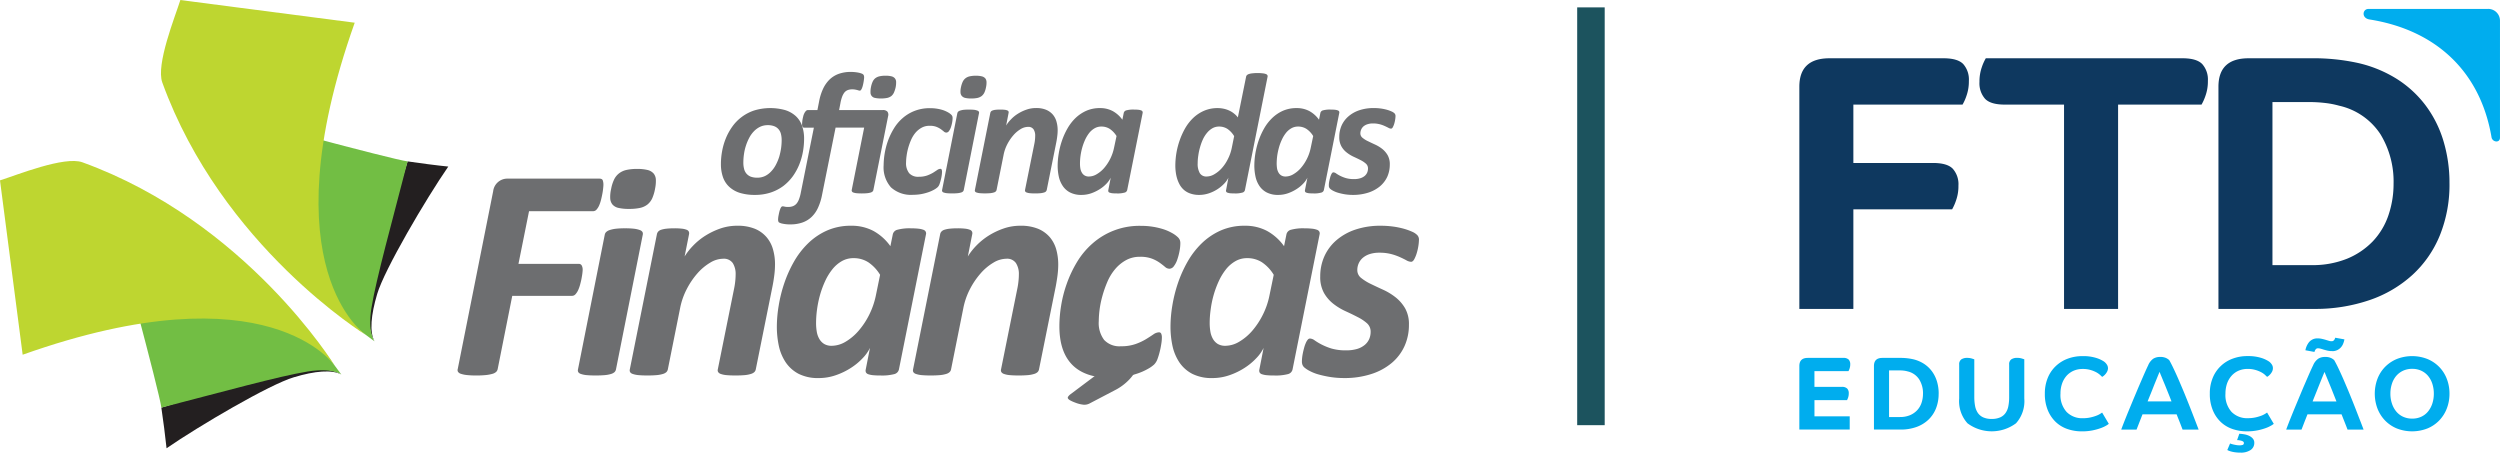
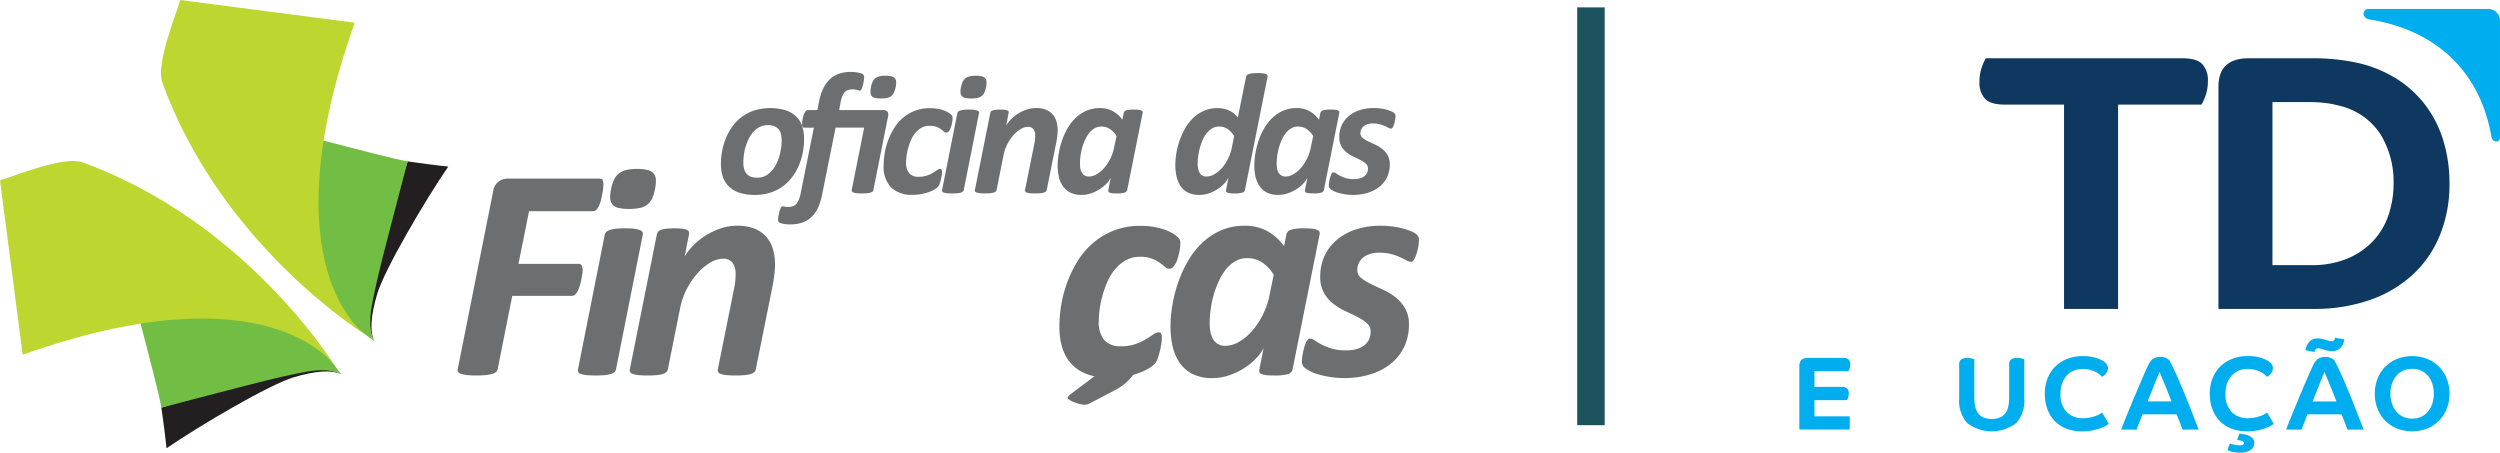
<svg xmlns="http://www.w3.org/2000/svg" xmlns:xlink="http://www.w3.org/1999/xlink" width="498" height="90.163" viewBox="0 0 498 90.163">
  <defs>
    <linearGradient id="a" x1="-28.473" y1="7.118" x2="-31.594" y2="7.123" gradientUnits="objectBoundingBox">
      <stop offset="0" stop-color="#231f20" />
      <stop offset="0.057" stop-color="#231f20" stop-opacity="0.859" />
      <stop offset="0.307" stop-color="#231f20" stop-opacity="0.376" />
      <stop offset="0.582" stop-color="#231f20" stop-opacity="0.09" />
      <stop offset="0.924" stop-color="#231f20" stop-opacity="0" />
    </linearGradient>
    <linearGradient id="b" x1="-9.563" y1="4.33" x2="-7.18" y2="4.33" gradientUnits="objectBoundingBox">
      <stop offset="0" stop-color="#231f20" />
      <stop offset="0.062" stop-color="#231f20" stop-opacity="0.859" />
      <stop offset="0.333" stop-color="#231f20" stop-opacity="0.376" />
      <stop offset="0.63" stop-color="#231f20" stop-opacity="0.09" />
      <stop offset="1" stop-color="#231f20" stop-opacity="0" />
    </linearGradient>
    <linearGradient id="c" x1="-5.403" y1="11.513" x2="-6.78" y2="11.523" xlink:href="#a" />
    <linearGradient id="d" x1="-6.046" y1="7.769" x2="-5.165" y2="7.769" xlink:href="#b" />
  </defs>
  <g transform="translate(-1345 -928.576)">
    <path d="M1465.2,965.425c0,.122-.019.338-.05.649s-.078.661-.149,1.042-.157.786-.257,1.192a7.7,7.7,0,0,1-.373,1.147,3.292,3.292,0,0,1-.532.862.906.906,0,0,1-.694.329h-12.76l-2.108,10.495h12a.631.631,0,0,1,.608.331,1.808,1.808,0,0,1,.182.874c0,.14-.023.369-.058.682s-.1.657-.166,1.027-.166.764-.273,1.176a7.907,7.907,0,0,1-.39,1.118,3.314,3.314,0,0,1-.533.83.914.914,0,0,1-.691.33h-11.914l-2.9,14.565a1.071,1.071,0,0,1-.3.575,1.761,1.761,0,0,1-.737.392,7.607,7.607,0,0,1-1.285.242,17.584,17.584,0,0,1-1.926.089,16.761,16.761,0,0,1-1.919-.089,5.537,5.537,0,0,1-1.158-.242,1.062,1.062,0,0,1-.576-.392.7.7,0,0,1-.057-.575l7.055-35.407a2.839,2.839,0,0,1,2.9-2.508h18.275c.342,0,.563.115.652.333A2.636,2.636,0,0,1,1465.2,965.425Z" fill="#6d6e70" />
    <path d="M1467.7,1002.171a1.048,1.048,0,0,1-.283.526,1.763,1.763,0,0,1-.694.371,6.062,6.062,0,0,1-1.224.231c-.5.043-1.12.073-1.84.073-.744,0-1.352-.03-1.825-.073a4.718,4.718,0,0,1-1.113-.231.959.959,0,0,1-.533-.371.769.769,0,0,1-.057-.526l5.339-26.85a1,1,0,0,1,.283-.526,1.842,1.842,0,0,1,.694-.392,6.384,6.384,0,0,1,1.206-.26,15.847,15.847,0,0,1,1.854-.089,15.127,15.127,0,0,1,1.83.089,4.941,4.941,0,0,1,1.114.26.992.992,0,0,1,.531.392.806.806,0,0,1,.059.526Zm7.782-35.959a8.334,8.334,0,0,1-.568,1.889,3.444,3.444,0,0,1-.964,1.232,3.675,3.675,0,0,1-1.482.664,10.088,10.088,0,0,1-2.173.194,8.9,8.9,0,0,1-2.066-.194,2.237,2.237,0,0,1-1.208-.664,2.1,2.1,0,0,1-.465-1.232,6.86,6.86,0,0,1,.182-1.889,7.405,7.405,0,0,1,.574-1.839,3.437,3.437,0,0,1,.966-1.236,3.735,3.735,0,0,1,1.477-.7,9.569,9.569,0,0,1,2.172-.21,8.46,8.46,0,0,1,2.064.21,2.326,2.326,0,0,1,1.208.7,2.067,2.067,0,0,1,.449,1.236A7.382,7.382,0,0,1,1475.479,966.212Z" fill="#6d6e70" />
    <path d="M1499.382,981.266a16.814,16.814,0,0,1-.14,2.109c-.087.7-.2,1.429-.348,2.175l-3.347,16.621a1.041,1.041,0,0,1-.283.526,1.744,1.744,0,0,1-.7.371,5.858,5.858,0,0,1-1.2.231c-.49.043-1.109.073-1.852.073s-1.352-.03-1.825-.073a4.459,4.459,0,0,1-1.1-.231.973.973,0,0,1-.525-.371.7.7,0,0,1-.078-.526l3.256-16.141c.1-.48.175-.973.226-1.481a13.2,13.2,0,0,0,.074-1.325,4.059,4.059,0,0,0-.568-2.237,2.156,2.156,0,0,0-1.936-.87,5.088,5.088,0,0,0-2.577.786,10.568,10.568,0,0,0-2.533,2.125,15.383,15.383,0,0,0-2.126,3.138,13.869,13.869,0,0,0-1.325,3.813l-2.445,12.192a1.077,1.077,0,0,1-.286.526,1.749,1.749,0,0,1-.691.371,6.139,6.139,0,0,1-1.227.231c-.5.043-1.118.073-1.842.073-.745,0-1.35-.03-1.821-.073a4.662,4.662,0,0,1-1.114-.231.932.932,0,0,1-.531-.371.764.764,0,0,1-.061-.526l5.4-26.939a1.157,1.157,0,0,1,.257-.525,1.367,1.367,0,0,1,.6-.365,5.32,5.32,0,0,1,1.054-.213,14.634,14.634,0,0,1,1.561-.075,13.122,13.122,0,0,1,1.519.075,3.654,3.654,0,0,1,.918.213.767.767,0,0,1,.442.365.869.869,0,0,1,.049.525l-.883,4.433a12.584,12.584,0,0,1,1.7-2.159,12.905,12.905,0,0,1,2.424-1.975,14.647,14.647,0,0,1,2.984-1.432,10.163,10.163,0,0,1,3.365-.555,9.026,9.026,0,0,1,3.548.614,6.164,6.164,0,0,1,2.317,1.678,6.412,6.412,0,0,1,1.28,2.458A10.715,10.715,0,0,1,1499.382,981.266Z" fill="#6d6e70" />
-     <path d="M1524.059,1002.2a1.249,1.249,0,0,1-.949.907,9.6,9.6,0,0,1-2.669.267,14.843,14.843,0,0,1-1.529-.058,4.194,4.194,0,0,1-.947-.194.816.816,0,0,1-.469-.365.894.894,0,0,1-.046-.557l.848-4.317a8.111,8.111,0,0,1-1.453,2.04,12.214,12.214,0,0,1-2.351,1.943,13.79,13.79,0,0,1-3,1.45,10.3,10.3,0,0,1-3.393.57,8.528,8.528,0,0,1-4.014-.843,7.041,7.041,0,0,1-2.564-2.276,9.523,9.523,0,0,1-1.374-3.27,18.241,18.241,0,0,1-.4-3.863,25.682,25.682,0,0,1,.364-4.151,27.622,27.622,0,0,1,1.112-4.477,24.691,24.691,0,0,1,1.93-4.3,16.421,16.421,0,0,1,2.825-3.664,12.874,12.874,0,0,1,3.771-2.548,11.649,11.649,0,0,1,4.806-.949,9.211,9.211,0,0,1,4.435,1.038,10.145,10.145,0,0,1,3.374,3.032l.485-2.382a1.226,1.226,0,0,1,.948-.9,9.238,9.238,0,0,1,2.673-.275,13.308,13.308,0,0,1,1.508.075,4.064,4.064,0,0,1,.951.213.791.791,0,0,1,.46.365.725.725,0,0,1,.068.525Zm-3.743-18.882a8.063,8.063,0,0,0-2.338-2.49,5.373,5.373,0,0,0-2.968-.829,4.622,4.622,0,0,0-2.327.6,6.614,6.614,0,0,0-1.869,1.613,11.324,11.324,0,0,0-1.435,2.335,18.779,18.779,0,0,0-1.023,2.762,21.225,21.225,0,0,0-.6,2.9,20.772,20.772,0,0,0-.195,2.7,10.414,10.414,0,0,0,.136,1.716,4.189,4.189,0,0,0,.5,1.444,2.828,2.828,0,0,0,.967,1.017,2.858,2.858,0,0,0,1.538.371,5.458,5.458,0,0,0,2.719-.795,10.5,10.5,0,0,0,2.586-2.169,15.242,15.242,0,0,0,2.133-3.205,15.638,15.638,0,0,0,1.343-3.906Z" fill="#6d6e70" />
-     <path d="M1555.8,981.266a17.017,17.017,0,0,1-.136,2.109c-.088.7-.208,1.429-.343,2.175l-3.354,16.621a1.032,1.032,0,0,1-.283.526,1.746,1.746,0,0,1-.693.371,6.008,6.008,0,0,1-1.207.231c-.492.043-1.112.073-1.851.073s-1.356-.03-1.83-.073a4.59,4.59,0,0,1-1.1-.231,1,1,0,0,1-.529-.371.713.713,0,0,1-.07-.526l3.256-16.141a14.2,14.2,0,0,0,.224-1.481,12.369,12.369,0,0,0,.076-1.325,4.01,4.01,0,0,0-.579-2.237,2.131,2.131,0,0,0-1.926-.87,5.111,5.111,0,0,0-2.579.786,10.48,10.48,0,0,0-2.53,2.125,15.522,15.522,0,0,0-2.131,3.138,14.071,14.071,0,0,0-1.324,3.813l-2.443,12.192a1.017,1.017,0,0,1-.287.526,1.69,1.69,0,0,1-.692.371,6.151,6.151,0,0,1-1.222.231c-.5.043-1.12.073-1.839.073-.745,0-1.352-.03-1.825-.073a4.824,4.824,0,0,1-1.12-.231.962.962,0,0,1-.526-.371.788.788,0,0,1-.058-.526l5.4-26.939a1.053,1.053,0,0,1,.255-.525,1.346,1.346,0,0,1,.6-.365,5.159,5.159,0,0,1,1.053-.213,14.715,14.715,0,0,1,1.559-.075,13.049,13.049,0,0,1,1.521.075,3.674,3.674,0,0,1,.919.213.77.77,0,0,1,.439.365.814.814,0,0,1,.045.525l-.876,4.433a12.415,12.415,0,0,1,1.688-2.159,13.4,13.4,0,0,1,2.428-1.975,14.415,14.415,0,0,1,2.992-1.432,10.069,10.069,0,0,1,3.354-.555,9.005,9.005,0,0,1,3.55.614,6.238,6.238,0,0,1,2.326,1.678,6.5,6.5,0,0,1,1.279,2.458A11.144,11.144,0,0,1,1555.8,981.266Z" fill="#6d6e70" />
    <path d="M1580.124,977.041a8.3,8.3,0,0,1-.166,1.57,11.751,11.751,0,0,1-.437,1.658,4.494,4.494,0,0,1-.675,1.311,1.132,1.132,0,0,1-.895.528,1.332,1.332,0,0,1-.868-.359c-.285-.246-.63-.514-1.045-.818a7.113,7.113,0,0,0-1.554-.826,6.466,6.466,0,0,0-2.412-.377,5.637,5.637,0,0,0-2.806.693,7.676,7.676,0,0,0-2.155,1.793,10.058,10.058,0,0,0-1.523,2.5,22.133,22.133,0,0,0-.994,2.836,19.076,19.076,0,0,0-.561,2.747,19.509,19.509,0,0,0-.16,2.273,5.592,5.592,0,0,0,1.065,3.712,4.176,4.176,0,0,0,3.362,1.267,8.415,8.415,0,0,0,2.894-.44,11.069,11.069,0,0,0,2.068-.959c.582-.356,1.067-.672,1.482-.955a2.059,2.059,0,0,1,1.132-.421.462.462,0,0,1,.438.273,1.875,1.875,0,0,1,.133.779,8.347,8.347,0,0,1-.122,1.283,15.577,15.577,0,0,1-.316,1.552,13.012,13.012,0,0,1-.449,1.468,2.977,2.977,0,0,1-.668,1.069,6.458,6.458,0,0,1-1.281.887,11.566,11.566,0,0,1-2.019.892,17.494,17.494,0,0,1-2.494.636,15.767,15.767,0,0,1-2.787.238q-5.147,0-7.72-2.606t-2.561-7.708a25.977,25.977,0,0,1,.341-4.04,24.6,24.6,0,0,1,1.135-4.421,23.578,23.578,0,0,1,2.033-4.3,15.575,15.575,0,0,1,3.067-3.679,14.1,14.1,0,0,1,9.681-3.531,14.585,14.585,0,0,1,4.464.675,9.315,9.315,0,0,1,1.7.744,5.363,5.363,0,0,1,1.095.772,1.744,1.744,0,0,1,.468.615A1.819,1.819,0,0,1,1580.124,977.041Z" fill="#6d6e70" />
    <path d="M1602.469,1002.2a1.238,1.238,0,0,1-.946.907,9.609,9.609,0,0,1-2.678.267,14.62,14.62,0,0,1-1.515-.058,4.326,4.326,0,0,1-.954-.194.8.8,0,0,1-.468-.365.9.9,0,0,1-.047-.557l.848-4.317a8,8,0,0,1-1.452,2.04,12.29,12.29,0,0,1-2.349,1.943,13.816,13.816,0,0,1-3,1.45,10.3,10.3,0,0,1-3.392.57,8.545,8.545,0,0,1-4.016-.843,7.013,7.013,0,0,1-2.563-2.276,9.6,9.6,0,0,1-1.374-3.27,18.242,18.242,0,0,1-.4-3.863,25.978,25.978,0,0,1,.359-4.151,28.258,28.258,0,0,1,1.112-4.477,24.764,24.764,0,0,1,1.93-4.3,16.417,16.417,0,0,1,2.823-3.664,12.93,12.93,0,0,1,3.774-2.548,11.666,11.666,0,0,1,4.806-.949,9.2,9.2,0,0,1,4.434,1.038,10.171,10.171,0,0,1,3.383,3.032l.48-2.382a1.223,1.223,0,0,1,.944-.9,9.229,9.229,0,0,1,2.672-.275,13.106,13.106,0,0,1,1.509.075,4.108,4.108,0,0,1,.954.213.856.856,0,0,1,.466.365.785.785,0,0,1,.061.525Zm-3.743-18.882a7.9,7.9,0,0,0-2.337-2.49,5.343,5.343,0,0,0-2.966-.829,4.607,4.607,0,0,0-2.325.6,6.608,6.608,0,0,0-1.875,1.613,11.571,11.571,0,0,0-1.426,2.335,18.673,18.673,0,0,0-1.028,2.762,19.91,19.91,0,0,0-.6,2.9,19.521,19.521,0,0,0-.2,2.7,10.753,10.753,0,0,0,.138,1.716,4.406,4.406,0,0,0,.5,1.444,2.822,2.822,0,0,0,.965,1.017,2.878,2.878,0,0,0,1.546.371,5.451,5.451,0,0,0,2.708-.795,10.505,10.505,0,0,0,2.6-2.169,15.569,15.569,0,0,0,2.124-3.205,15.2,15.2,0,0,0,1.337-3.906Z" fill="#6d6e70" />
    <path d="M1627.65,976.439a8.533,8.533,0,0,1-.1,1.067,9.851,9.851,0,0,1-.319,1.433,6.459,6.459,0,0,1-.5,1.253c-.189.356-.409.535-.645.535a2.1,2.1,0,0,1-.924-.291c-.355-.194-.778-.408-1.281-.633a11.369,11.369,0,0,0-1.763-.62,9.235,9.235,0,0,0-2.369-.269,6.111,6.111,0,0,0-1.887.269,4.01,4.01,0,0,0-1.374.74,3.146,3.146,0,0,0-.829,1.1,3.293,3.293,0,0,0-.284,1.356,1.963,1.963,0,0,0,.769,1.57,9.77,9.77,0,0,0,1.919,1.189c.762.371,1.587.76,2.47,1.16a12.057,12.057,0,0,1,2.475,1.51,7.794,7.794,0,0,1,1.9,2.2,6.407,6.407,0,0,1,.752,3.257,10.188,10.188,0,0,1-.874,4.243,9.517,9.517,0,0,1-2.547,3.363,12.034,12.034,0,0,1-4.076,2.212,17.047,17.047,0,0,1-5.41.8,17.7,17.7,0,0,1-2.758-.206,21.7,21.7,0,0,1-2.357-.513,8.942,8.942,0,0,1-1.764-.7,5.551,5.551,0,0,1-1.082-.718,1.464,1.464,0,0,1-.349-.518,1.848,1.848,0,0,1-.1-.689,6.675,6.675,0,0,1,.042-.694c.027-.285.081-.6.147-.939s.155-.679.246-1.025a6.235,6.235,0,0,1,.319-.932,2.542,2.542,0,0,1,.388-.678.6.6,0,0,1,.457-.261,1.679,1.679,0,0,1,.934.366,12.093,12.093,0,0,0,1.327.8,12.257,12.257,0,0,0,2,.818,10.138,10.138,0,0,0,2.974.372,7.517,7.517,0,0,0,2.161-.283,4.3,4.3,0,0,0,1.521-.8,3.21,3.21,0,0,0,.888-1.179,3.576,3.576,0,0,0,.284-1.419,2.211,2.211,0,0,0-.734-1.718,8.526,8.526,0,0,0-1.86-1.234c-.737-.384-1.549-.779-2.425-1.176a12.046,12.046,0,0,1-2.429-1.481,7.349,7.349,0,0,1-1.859-2.171,6.516,6.516,0,0,1-.733-3.258,9.757,9.757,0,0,1,.811-3.981,9.189,9.189,0,0,1,2.386-3.212,11.249,11.249,0,0,1,3.8-2.14,15.523,15.523,0,0,1,5.07-.769,18.283,18.283,0,0,1,2.459.162,16.3,16.3,0,0,1,2.135.437,12.233,12.233,0,0,1,1.663.6,3.174,3.174,0,0,1,1.008.671A1.3,1.3,0,0,1,1627.65,976.439Z" fill="#6d6e70" />
    <path d="M1571.724,1001.371a8.323,8.323,0,0,1-1.771,2.806,10.562,10.562,0,0,1-2.9,2.147l-5.049,2.643a2.218,2.218,0,0,1-1.183.224,6.257,6.257,0,0,1-1.686-.434,6.634,6.634,0,0,1-.945-.424,1.3,1.3,0,0,1-.443-.366.345.345,0,0,1,.015-.366,2.179,2.179,0,0,1,.406-.437l5.788-4.341,1.77-2.833a4.815,4.815,0,0,1,.8-1,1.77,1.77,0,0,1,.842-.437,2.294,2.294,0,0,1,1.013.04,9.964,9.964,0,0,1,1.349.423,9.659,9.659,0,0,1,1.222.537,2.31,2.31,0,0,1,.679.539,1.046,1.046,0,0,1,.224.595A1.8,1.8,0,0,1,1571.724,1001.371Z" fill="#6d6e70" />
    <path d="M1505.175,956.241a14.584,14.584,0,0,1-.23,2.544,13.037,13.037,0,0,1-.728,2.553,11.306,11.306,0,0,1-1.281,2.339,9.49,9.49,0,0,1-1.875,1.931,8.871,8.871,0,0,1-2.506,1.307,9.8,9.8,0,0,1-3.177.487,10.032,10.032,0,0,1-3-.406,5.532,5.532,0,0,1-2.1-1.191,4.754,4.754,0,0,1-1.258-1.925,7.8,7.8,0,0,1-.412-2.612,13.964,13.964,0,0,1,.233-2.555,12.791,12.791,0,0,1,.729-2.537,11.431,11.431,0,0,1,1.283-2.348,8.6,8.6,0,0,1,1.873-1.932,8.71,8.71,0,0,1,2.5-1.312,11.082,11.082,0,0,1,6.174-.077,5.6,5.6,0,0,1,2.112,1.189,4.764,4.764,0,0,1,1.253,1.924A7.812,7.812,0,0,1,1505.175,956.241Zm-4.469.294a4.956,4.956,0,0,0-.145-1.284,2.255,2.255,0,0,0-.484-.942,2.117,2.117,0,0,0-.853-.591,3.428,3.428,0,0,0-1.281-.21,3.491,3.491,0,0,0-1.548.334,4.311,4.311,0,0,0-1.228.9,5.59,5.59,0,0,0-.937,1.32,9.624,9.624,0,0,0-.653,1.57,9.778,9.778,0,0,0-.38,1.671,11.514,11.514,0,0,0-.122,1.631,5.01,5.01,0,0,0,.147,1.286,2.286,2.286,0,0,0,.481.952,2.187,2.187,0,0,0,.861.6,3.722,3.722,0,0,0,1.282.2,3.529,3.529,0,0,0,1.544-.332,4.112,4.112,0,0,0,1.226-.918,5.729,5.729,0,0,0,.941-1.324,9.675,9.675,0,0,0,.658-1.573,12.922,12.922,0,0,0,.372-1.683A11.712,11.712,0,0,0,1500.706,956.535Z" fill="#6d6e70" />
    <path d="M1520.832,950.5a1.192,1.192,0,0,1,.924.293,1.021,1.021,0,0,1,.161.9l-2.939,14.728a.616.616,0,0,1-.158.3.931.931,0,0,1-.391.211,3.82,3.82,0,0,1-.706.134c-.286.026-.639.043-1.06.043s-.753-.017-1.021-.043a2.722,2.722,0,0,1-.637-.134.507.507,0,0,1-.293-.211.449.449,0,0,1-.048-.3L1517.141,954h-5.692l-2.713,13.478a10.961,10.961,0,0,1-.8,2.507,5.9,5.9,0,0,1-1.284,1.82,5.061,5.061,0,0,1-1.827,1.1,7.167,7.167,0,0,1-2.4.37,6.73,6.73,0,0,1-1.5-.138,2.285,2.285,0,0,1-.776-.272.742.742,0,0,1-.118-.231,1.22,1.22,0,0,1-.036-.341c0-.067.009-.18.024-.345s.046-.331.084-.517.074-.391.126-.6a3.964,3.964,0,0,1,.175-.565,1.59,1.59,0,0,1,.213-.427.359.359,0,0,1,.275-.159,1.017,1.017,0,0,1,.2.014c.069.014.143.027.223.047s.174.029.285.044.249.011.42.011a2.472,2.472,0,0,0,.957-.16,1.854,1.854,0,0,0,.694-.5,2.9,2.9,0,0,0,.494-.889,7.318,7.318,0,0,0,.36-1.317l2.6-12.927h-1.923a.382.382,0,0,1-.317-.144.944.944,0,0,1-.109-.554c0-.116.009-.262.028-.45a4.717,4.717,0,0,1,.081-.58c.04-.209.092-.418.142-.628a2.718,2.718,0,0,1,.229-.568,1.657,1.657,0,0,1,.3-.414.527.527,0,0,1,.383-.163h1.89l.327-1.669a10.542,10.542,0,0,1,.8-2.569,6.428,6.428,0,0,1,1.3-1.854,5.168,5.168,0,0,1,1.825-1.124,7.021,7.021,0,0,1,2.391-.382,8.278,8.278,0,0,1,.871.044c.278.031.523.071.743.117s.4.108.555.165a.845.845,0,0,1,.319.19.523.523,0,0,1,.132.235,1.189,1.189,0,0,1,.041.351c0,.067-.011.183-.028.344s-.043.335-.076.534-.074.4-.121.6a4.252,4.252,0,0,1-.166.562,1.764,1.764,0,0,1-.216.428.319.319,0,0,1-.253.157.726.726,0,0,1-.244-.042c-.091-.029-.19-.059-.309-.088s-.242-.059-.4-.084a3.047,3.047,0,0,0-.541-.043,2.572,2.572,0,0,0-.906.145,1.618,1.618,0,0,0-.663.482,3.189,3.189,0,0,0-.467.871,7.372,7.372,0,0,0-.333,1.27l-.26,1.356Zm2.588-4.57a5.482,5.482,0,0,1-.342,1.073,1.977,1.977,0,0,1-.517.7,2.122,2.122,0,0,1-.837.38,6,6,0,0,1-1.228.109,5.311,5.311,0,0,1-1.185-.109,1.071,1.071,0,0,1-.907-1.082,4.5,4.5,0,0,1,.094-1.073,4.713,4.713,0,0,1,.322-1.048,1.884,1.884,0,0,1,.526-.709,2.119,2.119,0,0,1,.838-.391,5.127,5.127,0,0,1,1.218-.122,4.556,4.556,0,0,1,1.178.122,1.319,1.319,0,0,1,.673.391,1.185,1.185,0,0,1,.255.709A4.866,4.866,0,0,1,1523.42,945.932Z" fill="#6d6e70" />
    <path d="M1534.755,952.1a5.093,5.093,0,0,1-.093.9,7.271,7.271,0,0,1-.247.941,2.712,2.712,0,0,1-.386.746.66.66,0,0,1-.515.3.738.738,0,0,1-.495-.205c-.156-.143-.362-.289-.594-.47a4.457,4.457,0,0,0-.892-.47,3.6,3.6,0,0,0-1.365-.207,3.189,3.189,0,0,0-1.6.391,4.467,4.467,0,0,0-1.229,1.018,6.027,6.027,0,0,0-.867,1.433,12.6,12.6,0,0,0-.572,1.616,11.751,11.751,0,0,0-.312,1.56,10.391,10.391,0,0,0-.1,1.3,3.2,3.2,0,0,0,.613,2.117,2.378,2.378,0,0,0,1.914.718,4.952,4.952,0,0,0,1.651-.248,7.415,7.415,0,0,0,1.185-.547c.319-.2.6-.388.83-.543a1.185,1.185,0,0,1,.648-.243.257.257,0,0,1,.247.158.992.992,0,0,1,.075.445,4.827,4.827,0,0,1-.067.73,6.77,6.77,0,0,1-.183.885,7.683,7.683,0,0,1-.252.836,1.555,1.555,0,0,1-.379.608,3.714,3.714,0,0,1-.73.507,6.837,6.837,0,0,1-1.156.507,10.158,10.158,0,0,1-1.412.364,9.448,9.448,0,0,1-1.592.134,5.912,5.912,0,0,1-4.4-1.486,6.008,6.008,0,0,1-1.461-4.389,15.371,15.371,0,0,1,.2-2.306,14.609,14.609,0,0,1,.643-2.519,13.662,13.662,0,0,1,1.163-2.444,8.774,8.774,0,0,1,1.743-2.1,8.077,8.077,0,0,1,2.391-1.46,8.267,8.267,0,0,1,3.129-.552,8.98,8.98,0,0,1,1.343.1,8.257,8.257,0,0,1,1.2.281,5.9,5.9,0,0,1,.975.429,3.015,3.015,0,0,1,.619.433,1,1,0,0,1,.27.349A1.112,1.112,0,0,1,1534.755,952.1Z" fill="#6d6e70" />
    <path d="M1536.984,966.419a.647.647,0,0,1-.16.3.868.868,0,0,1-.4.211,3.544,3.544,0,0,1-.7.134c-.288.026-.637.043-1.047.043s-.774-.017-1.045-.043a2.806,2.806,0,0,1-.63-.134.479.479,0,0,1-.3-.211.409.409,0,0,1-.035-.3l3.037-15.3a.69.69,0,0,1,.165-.3,1.043,1.043,0,0,1,.4-.216,3.946,3.946,0,0,1,.686-.154c.277-.025.633-.043,1.055-.043s.772.018,1.042.043a2.943,2.943,0,0,1,.631.154.505.505,0,0,1,.3.216.4.4,0,0,1,.035.3Zm4.434-20.487a4.52,4.52,0,0,1-.326,1.073,1.98,1.98,0,0,1-.546.7,2.236,2.236,0,0,1-.844.38,5.991,5.991,0,0,1-1.239.109,5.221,5.221,0,0,1-1.179-.109,1.3,1.3,0,0,1-.682-.38,1.153,1.153,0,0,1-.272-.7,3.76,3.76,0,0,1,.1-1.073,4.855,4.855,0,0,1,.334-1.048,1.95,1.95,0,0,1,.551-.709,2.05,2.05,0,0,1,.841-.391,5.223,5.223,0,0,1,1.232-.122,4.716,4.716,0,0,1,1.184.122,1.358,1.358,0,0,1,.689.391,1.243,1.243,0,0,1,.252.709A4.192,4.192,0,0,1,1541.418,945.932Z" fill="#6d6e70" />
    <path d="M1555.687,954.505a9.045,9.045,0,0,1-.083,1.205c-.045.4-.109.814-.194,1.234l-1.9,9.475a.826.826,0,0,1-.162.3.95.95,0,0,1-.4.211,3.737,3.737,0,0,1-.69.134c-.284.026-.634.043-1.059.043s-.779-.017-1.044-.043a2.592,2.592,0,0,1-.617-.134.542.542,0,0,1-.309-.211.436.436,0,0,1-.044-.3l1.858-9.2a7.054,7.054,0,0,0,.126-.843,7.3,7.3,0,0,0,.041-.754,2.262,2.262,0,0,0-.319-1.274,1.227,1.227,0,0,0-1.1-.5,2.894,2.894,0,0,0-1.475.442,6,6,0,0,0-1.441,1.216,9.054,9.054,0,0,0-1.215,1.788,7.842,7.842,0,0,0-.752,2.173l-1.39,6.945a.633.633,0,0,1-.166.3.925.925,0,0,1-.4.211,3.682,3.682,0,0,1-.695.134c-.289.026-.641.043-1.053.043s-.768-.017-1.037-.043a2.838,2.838,0,0,1-.634-.134.469.469,0,0,1-.3-.211.4.4,0,0,1-.03-.3l3.065-15.345a.827.827,0,0,1,.147-.3.77.77,0,0,1,.351-.2,2.433,2.433,0,0,1,.594-.124,8.187,8.187,0,0,1,.889-.04,7.14,7.14,0,0,1,.863.04,1.814,1.814,0,0,1,.531.124.432.432,0,0,1,.247.2.462.462,0,0,1,.023.3l-.489,2.517a6.232,6.232,0,0,1,.961-1.224,6.774,6.774,0,0,1,1.374-1.124,8.155,8.155,0,0,1,1.7-.816,5.7,5.7,0,0,1,1.924-.321,5.037,5.037,0,0,1,2.014.352,3.573,3.573,0,0,1,1.327.955,3.721,3.721,0,0,1,.73,1.4A6.307,6.307,0,0,1,1555.687,954.505Z" fill="#6d6e70" />
    <path d="M1569.537,966.435a.686.686,0,0,1-.54.513,5.084,5.084,0,0,1-1.52.159c-.36,0-.649-.013-.87-.032a2.25,2.25,0,0,1-.539-.119.41.41,0,0,1-.27-.2.561.561,0,0,1-.023-.319l.479-2.458a4.856,4.856,0,0,1-.82,1.159,6.863,6.863,0,0,1-1.343,1.106,8.379,8.379,0,0,1-1.708.833,6.019,6.019,0,0,1-1.938.327,4.891,4.891,0,0,1-2.285-.487,3.884,3.884,0,0,1-1.46-1.3,5.439,5.439,0,0,1-.787-1.863,10.177,10.177,0,0,1-.226-2.192,14.568,14.568,0,0,1,.207-2.371,15.252,15.252,0,0,1,.635-2.55,13.748,13.748,0,0,1,1.1-2.454,9.291,9.291,0,0,1,1.6-2.086,7.6,7.6,0,0,1,2.154-1.453,6.658,6.658,0,0,1,2.741-.541,5.267,5.267,0,0,1,2.521.592,5.8,5.8,0,0,1,1.932,1.728l.272-1.352a.7.7,0,0,1,.541-.523,5.281,5.281,0,0,1,1.524-.149,7.532,7.532,0,0,1,.86.04,1.977,1.977,0,0,1,.535.124.454.454,0,0,1,.265.2.479.479,0,0,1,.043.3Zm-2.124-10.76a4.752,4.752,0,0,0-1.34-1.418,3.063,3.063,0,0,0-1.7-.472,2.647,2.647,0,0,0-1.321.344,3.839,3.839,0,0,0-1.067.915,7.034,7.034,0,0,0-.816,1.336,11,11,0,0,0-.581,1.574,12.169,12.169,0,0,0-.346,1.648,11.419,11.419,0,0,0-.109,1.537,5.855,5.855,0,0,0,.074.984,2.335,2.335,0,0,0,.29.82,1.566,1.566,0,0,0,.544.577,1.6,1.6,0,0,0,.878.217,3.021,3.021,0,0,0,1.545-.458,5.872,5.872,0,0,0,1.479-1.232,8.963,8.963,0,0,0,1.978-4.054Z" fill="#6d6e70" />
    <path d="M1592.992,966.435a.679.679,0,0,1-.538.513,5.062,5.062,0,0,1-1.52.159c-.351,0-.642-.013-.874-.032a2.3,2.3,0,0,1-.533-.119.409.409,0,0,1-.265-.2.44.44,0,0,1-.025-.319l.459-2.458a4.57,4.57,0,0,1-.821,1.159,7.184,7.184,0,0,1-1.344,1.119,7.6,7.6,0,0,1-1.707.824,6.082,6.082,0,0,1-1.941.323,5.215,5.215,0,0,1-1.705-.257,3.828,3.828,0,0,1-1.258-.675,4.019,4.019,0,0,1-.868-1.013,6.373,6.373,0,0,1-.546-1.24,7.638,7.638,0,0,1-.293-1.35,10.085,10.085,0,0,1-.087-1.363,15.983,15.983,0,0,1,.205-2.4,15.19,15.19,0,0,1,.65-2.539,14.525,14.525,0,0,1,1.1-2.435,9.34,9.34,0,0,1,1.608-2.063,7.422,7.422,0,0,1,2.153-1.425,6.7,6.7,0,0,1,2.724-.535,5.644,5.644,0,0,1,1.286.147,5.064,5.064,0,0,1,1.11.394,4.359,4.359,0,0,1,.924.6,3.907,3.907,0,0,1,.694.72l1.642-8.1a.609.609,0,0,1,.152-.31.956.956,0,0,1,.387-.231,2.889,2.889,0,0,1,.69-.141,7.616,7.616,0,0,1,1.061-.057,7.2,7.2,0,0,1,1.034.057,2.248,2.248,0,0,1,.628.141.548.548,0,0,1,.293.231.444.444,0,0,1,.034.31Zm-2.15-10.738a4.6,4.6,0,0,0-1.321-1.433,3.056,3.056,0,0,0-1.7-.479,2.658,2.658,0,0,0-1.3.335,3.879,3.879,0,0,0-1.06.894,5.9,5.9,0,0,0-.831,1.3,10.148,10.148,0,0,0-.576,1.581,11.056,11.056,0,0,0-.352,1.648,10.037,10.037,0,0,0-.124,1.56,3.653,3.653,0,0,0,.426,1.969,1.5,1.5,0,0,0,1.358.664,3.047,3.047,0,0,0,1.547-.458,6.072,6.072,0,0,0,1.481-1.216,7.994,7.994,0,0,0,1.207-1.81,8.6,8.6,0,0,0,.773-2.219Z" fill="#6d6e70" />
    <path d="M1608.715,966.435a.7.7,0,0,1-.542.513,5.043,5.043,0,0,1-1.521.159c-.351,0-.646-.013-.87-.032a2.442,2.442,0,0,1-.541-.119.409.409,0,0,1-.262-.2.512.512,0,0,1-.027-.319l.482-2.458a4.633,4.633,0,0,1-.823,1.159,6.8,6.8,0,0,1-1.342,1.106,8.173,8.173,0,0,1-1.71.833,5.961,5.961,0,0,1-1.936.327,4.857,4.857,0,0,1-2.281-.487,3.934,3.934,0,0,1-1.467-1.3,5.35,5.35,0,0,1-.779-1.863,10.3,10.3,0,0,1-.232-2.192,15.5,15.5,0,0,1,.2-2.371,16.081,16.081,0,0,1,.635-2.55,14.293,14.293,0,0,1,1.1-2.454,9.171,9.171,0,0,1,1.609-2.086,7.411,7.411,0,0,1,2.139-1.453,6.7,6.7,0,0,1,2.745-.541,5.291,5.291,0,0,1,2.525.592,5.779,5.779,0,0,1,1.93,1.728l.272-1.352a.708.708,0,0,1,.544-.523,5.262,5.262,0,0,1,1.52-.149,7.4,7.4,0,0,1,.86.04,1.953,1.953,0,0,1,.542.124.478.478,0,0,1,.265.2.443.443,0,0,1,.033.3Zm-2.127-10.76a4.573,4.573,0,0,0-1.335-1.418,3.052,3.052,0,0,0-1.689-.472,2.66,2.66,0,0,0-1.325.344,3.741,3.741,0,0,0-1.066.915,6.551,6.551,0,0,0-.816,1.336,9.836,9.836,0,0,0-.588,1.574,13.711,13.711,0,0,0-.348,1.648,13.283,13.283,0,0,0-.107,1.537,7.158,7.158,0,0,0,.073.984,2.55,2.55,0,0,0,.288.82,1.557,1.557,0,0,0,.547.577,1.627,1.627,0,0,0,.882.217,3.055,3.055,0,0,0,1.544-.458,5.941,5.941,0,0,0,1.479-1.232,8.678,8.678,0,0,0,1.21-1.825,8.835,8.835,0,0,0,.766-2.229Z" fill="#6d6e70" />
    <path d="M1622.983,951.758a4.336,4.336,0,0,1-.062.609,6.2,6.2,0,0,1-.177.819,3.876,3.876,0,0,1-.288.717c-.1.2-.226.295-.362.295a1.079,1.079,0,0,1-.523-.165c-.207-.105-.449-.226-.74-.358a5.992,5.992,0,0,0-1-.353,5.349,5.349,0,0,0-1.348-.157,3.513,3.513,0,0,0-1.077.157,2.317,2.317,0,0,0-.786.417,1.8,1.8,0,0,0-.467.631,1.889,1.889,0,0,0-.169.774,1.115,1.115,0,0,0,.442.891,4.963,4.963,0,0,0,1.094.678q.649.32,1.409.666a6.958,6.958,0,0,1,1.412.861,4.521,4.521,0,0,1,1.078,1.251,3.633,3.633,0,0,1,.428,1.855,5.957,5.957,0,0,1-.494,2.423,5.53,5.53,0,0,1-1.455,1.912,7.013,7.013,0,0,1-2.321,1.262,9.766,9.766,0,0,1-3.082.459,9.951,9.951,0,0,1-1.573-.12,11.8,11.8,0,0,1-1.344-.3,5.3,5.3,0,0,1-1.009-.4,2.982,2.982,0,0,1-.612-.41,1.047,1.047,0,0,1-.2-.293,1.09,1.09,0,0,1-.051-.394,3.442,3.442,0,0,1,.018-.4,5.073,5.073,0,0,1,.088-.527c.04-.2.087-.388.143-.585a2.855,2.855,0,0,1,.179-.528,1.43,1.43,0,0,1,.218-.393.339.339,0,0,1,.263-.143.976.976,0,0,1,.53.207,7.07,7.07,0,0,0,.759.457,7.172,7.172,0,0,0,1.139.461,5.73,5.73,0,0,0,1.69.218,4.093,4.093,0,0,0,1.233-.168,2.584,2.584,0,0,0,.87-.454,1.85,1.85,0,0,0,.507-.676,2.062,2.062,0,0,0,.162-.806,1.247,1.247,0,0,0-.422-.975,4.941,4.941,0,0,0-1.061-.707c-.42-.218-.882-.437-1.382-.668a6.781,6.781,0,0,1-1.384-.85,4.009,4.009,0,0,1-1.054-1.229,3.736,3.736,0,0,1-.42-1.863,5.61,5.61,0,0,1,.46-2.269,5.267,5.267,0,0,1,1.363-1.825,6.39,6.39,0,0,1,2.161-1.22,8.809,8.809,0,0,1,2.882-.44,9.7,9.7,0,0,1,2.629.339,6.848,6.848,0,0,1,.949.35,1.869,1.869,0,0,1,.572.376A.775.775,0,0,1,1622.983,951.758Z" fill="#6d6e70" />
    <path d="M1426.2,960.726c-3.348,11.132-10.474,29.859-6.584,35.849-1.033-1.843-.726-5.274.523-9.445,1.417-4.83,9.7-18.918,14.158-25.375C1432.276,961.559,1428.274,961.042,1426.2,960.726Z" fill="url(#a)" />
    <path d="M1394.825,973.382l-3.891-21.756s32,8.68,35.264,9.1c-3.035,11.783-6.283,23.423-7.2,29.159-.806,4.995.616,6.69.616,6.69l-4.191-3.105Z" fill="#72be44" />
    <path d="M1417.886,995.3s-19.666-13.1-2.227-62.2c-10.306-1.336-29.738-3.874-34.731-4.518-1.052,3.319-4.9,12.856-3.6,16.422C1389.174,977.69,1417.886,995.3,1417.886,995.3Z" fill="#bed630" />
    <path d="M1417.886,995.3s-19.666-13.1-2.227-62.2c5.276,1.487,9.733,2.616,15.781,4.021C1393.106,973.166,1417.886,995.3,1417.886,995.3Z" fill="url(#b)" />
    <path d="M1377.141,1009.778c11.142-3.345,29.861-10.475,35.857-6.588-1.842-1.032-5.278-.726-9.441.532-4.836,1.412-18.925,9.7-25.379,14.149C1377.976,1015.863,1377.458,1011.855,1377.141,1009.778Z" fill="url(#c)" />
    <path d="M1389.8,978.4l-21.755-3.895s8.68,32.01,9.1,35.271c11.792-3.037,23.427-6.277,29.164-7.2,5-.8,6.693.614,6.693.614L1409.893,999Z" fill="#72be44" />
    <path d="M1411.714,1001.464s-13.095-19.658-62.2-2.228c-1.342-10.292-3.871-29.735-4.515-34.728,3.318-1.049,12.855-4.9,16.419-3.6C1394.114,972.754,1411.714,1001.464,1411.714,1001.464Z" fill="#bed630" />
    <path d="M1411.714,1001.464s-13.095-19.658-62.2-2.228c1.486,5.275,2.607,9.735,4.018,15.775C1389.585,976.69,1411.714,1001.464,1411.714,1001.464Z" fill="url(#d)" />
    <path d="M1840.649,930.349l-23.847.006c-1.212,0-1.455,1.849.225,2.1,13.145,2.093,22.083,10.3,24.3,23.55.263.942,1.669,1.06,1.669,0V932.7a2.35,2.35,0,0,0-2.351-2.353" fill="#00adee" />
    <path d="M1706.44,1008.286v3.221h7.023v2.639h-10.034v-12.657c0-1.079.558-1.619,1.683-1.619h7.041a1.468,1.468,0,0,1,1.1.33,1.352,1.352,0,0,1,.315.956,2.5,2.5,0,0,1-.137.85,2.573,2.573,0,0,1-.217.5h-6.778v3.137h5.425a1.455,1.455,0,0,1,1.1.334,1.321,1.321,0,0,1,.312.954,2.634,2.634,0,0,1-.131.854,3.6,3.6,0,0,1-.217.5Z" fill="#00adee" />
-     <path d="M1731.178,1006.995a7.877,7.877,0,0,1-.533,2.943,6.316,6.316,0,0,1-1.52,2.256,6.792,6.792,0,0,1-2.388,1.444,9.237,9.237,0,0,1-3.146.508h-5.3v-12.657c0-1.084.559-1.619,1.684-1.619h3.449a11.509,11.509,0,0,1,2.666.266,6.937,6.937,0,0,1,2.15.9,6.157,6.157,0,0,1,1.6,1.5,6.581,6.581,0,0,1,1,2.016,8.372,8.372,0,0,1,.346,2.441m-3.121,0a5.213,5.213,0,0,0-.732-2.793,3.692,3.692,0,0,0-2.3-1.632,4.847,4.847,0,0,0-.786-.159,7.4,7.4,0,0,0-.9-.049H1721.3v9.289h2.167a5.055,5.055,0,0,0,1.992-.363,4.146,4.146,0,0,0,1.436-.989,4.009,4.009,0,0,0,.873-1.474,5.6,5.6,0,0,0,.291-1.83" fill="#00adee" />
    <path d="M1735.269,1001.194a1.173,1.173,0,0,1,.422-1.026,2,2,0,0,1,1.158-.3,3.232,3.232,0,0,1,.925.12c.272.088.439.141.506.169v7.5a9.579,9.579,0,0,0,.159,1.8,3.609,3.609,0,0,0,.548,1.372,2.621,2.621,0,0,0,1.061.882,3.993,3.993,0,0,0,1.7.315,4.04,4.04,0,0,0,1.7-.315,2.534,2.534,0,0,0,1.068-.882,3.475,3.475,0,0,0,.552-1.372,9.031,9.031,0,0,0,.156-1.8v-6.469a1.166,1.166,0,0,1,.424-1.026,2,2,0,0,1,1.155-.3,3.229,3.229,0,0,1,.928.12c.27.088.437.141.508.169v7.815a6.576,6.576,0,0,1-1.651,4.927,8.1,8.1,0,0,1-9.667,0,6.576,6.576,0,0,1-1.652-4.927Z" fill="#00adee" />
    <path d="M1764.913,1001.882a1.545,1.545,0,0,1-.139.644,2.421,2.421,0,0,1-.325.52,2.644,2.644,0,0,1-.383.387,1.77,1.77,0,0,1-.32.215q-.166-.164-.467-.438a4.069,4.069,0,0,0-.784-.518,5.838,5.838,0,0,0-1.133-.434,5.249,5.249,0,0,0-1.483-.184,4.5,4.5,0,0,0-1.808.349,4.125,4.125,0,0,0-1.4,1,4.613,4.613,0,0,0-.9,1.547,5.971,5.971,0,0,0-.323,2.026,5,5,0,0,0,1.217,3.636,4.313,4.313,0,0,0,3.251,1.252,6.911,6.911,0,0,0,1.526-.158,8.283,8.283,0,0,0,1.157-.344,4.123,4.123,0,0,0,.766-.374c.2-.124.32-.208.378-.249l1.33,2.243a3.306,3.306,0,0,1-.5.344,6.288,6.288,0,0,1-1.079.5,11.259,11.259,0,0,1-1.631.457,10.445,10.445,0,0,1-2.153.2,8.655,8.655,0,0,1-2.906-.477,6.372,6.372,0,0,1-2.342-1.432,6.856,6.856,0,0,1-1.557-2.351,8.442,8.442,0,0,1-.572-3.243,8.083,8.083,0,0,1,.572-3.127,6.706,6.706,0,0,1,1.581-2.346,6.963,6.963,0,0,1,2.367-1.488,8.246,8.246,0,0,1,2.962-.522,8.574,8.574,0,0,1,2.741.358,5.9,5.9,0,0,1,1.538.706,2.209,2.209,0,0,1,.6.63,1.3,1.3,0,0,1,.214.676" fill="#00adee" />
    <path d="M1767.548,1014.146c.3-.818.635-1.662.984-2.534s.712-1.737,1.065-2.591.7-1.679,1.038-2.483.655-1.54.946-2.211.549-1.267.777-1.777.41-.908.55-1.184a3.059,3.059,0,0,1,1.016-1.332,2.5,2.5,0,0,1,1.353-.354,2.694,2.694,0,0,1,1.239.229,2.6,2.6,0,0,1,.591.4c.252.427.548,1.006.893,1.735s.712,1.53,1.089,2.414.769,1.789,1.156,2.741.753,1.865,1.1,2.751.662,1.7.944,2.433.508,1.325.679,1.767h-3.2c-.115-.307-.27-.708-.466-1.218s-.444-1.108-.72-1.816h-6.8c-.274.708-.512,1.309-.706,1.808s-.355.908-.476,1.226Zm7.65-11.495c-.072.139-.184.405-.343.792s-.344.85-.566,1.39-.447,1.134-.709,1.781-.524,1.284-.777,1.923h4.763c-.249-.639-.5-1.281-.762-1.923s-.491-1.237-.718-1.767-.408-1-.571-1.382-.266-.661-.317-.814" fill="#00adee" />
    <path d="M1797.764,1001.882a1.511,1.511,0,0,1-.13.646,2.584,2.584,0,0,1-.707.9,1.676,1.676,0,0,1-.325.215c-.111-.109-.266-.253-.463-.438a3.764,3.764,0,0,0-.78-.514,5.776,5.776,0,0,0-1.137-.438,5.435,5.435,0,0,0-1.482-.189,4.513,4.513,0,0,0-1.811.354,3.984,3.984,0,0,0-1.389,1,4.549,4.549,0,0,0-.909,1.547,6.194,6.194,0,0,0-.321,2.026,5,5,0,0,0,1.22,3.641,4.335,4.335,0,0,0,3.249,1.247,6.959,6.959,0,0,0,1.531-.158,8.76,8.76,0,0,0,1.154-.342,4.387,4.387,0,0,0,.764-.376c.2-.124.321-.207.374-.249l1.332,2.248a3.455,3.455,0,0,1-.5.339,6.513,6.513,0,0,1-1.079.5,10.861,10.861,0,0,1-1.63.457,10.424,10.424,0,0,1-2.154.2,8.61,8.61,0,0,1-2.906-.481,6.353,6.353,0,0,1-2.341-1.432,6.755,6.755,0,0,1-1.554-2.351,8.35,8.35,0,0,1-.574-3.243,8,8,0,0,1,.574-3.127,6.676,6.676,0,0,1,1.579-2.346,6.828,6.828,0,0,1,2.371-1.488,8.209,8.209,0,0,1,2.961-.52,8.7,8.7,0,0,1,2.741.356,6,6,0,0,1,1.536.706,2.154,2.154,0,0,1,.6.632,1.3,1.3,0,0,1,.205.674m-6.69,13.1a7.929,7.929,0,0,1,.986.114,3.694,3.694,0,0,1,.968.3,2.139,2.139,0,0,1,.727.542,1.235,1.235,0,0,1,.3.852,1.666,1.666,0,0,1-.74,1.433,3.422,3.422,0,0,1-2,.519,7.5,7.5,0,0,1-1.125-.073,6.132,6.132,0,0,1-.8-.164,4.475,4.475,0,0,1-.5-.176l-.212-.106.554-1.307a1.847,1.847,0,0,0,.215.083c.121.039.278.079.449.122s.377.081.578.115a3.42,3.42,0,0,0,.588.052,1.97,1.97,0,0,0,.71-.091.378.378,0,0,0,.206-.39.316.316,0,0,0-.144-.269,1.148,1.148,0,0,0-.361-.165,4,4,0,0,0-.451-.093,2.751,2.751,0,0,0-.393-.03Z" fill="#00adee" />
    <path d="M1800.408,1014.146q.456-1.227.985-2.534c.353-.876.706-1.735,1.064-2.591s.7-1.679,1.036-2.483.656-1.54.947-2.211.548-1.267.776-1.777.413-.908.552-1.184a3.013,3.013,0,0,1,1.022-1.332,2.451,2.451,0,0,1,1.348-.352,2.69,2.69,0,0,1,1.238.227,2.636,2.636,0,0,1,.592.4c.248.427.552,1.006.894,1.735s.712,1.53,1.089,2.414.769,1.789,1.155,2.741.756,1.865,1.1,2.751.656,1.7.944,2.433.51,1.325.678,1.767h-3.2c-.113-.307-.266-.708-.469-1.218s-.437-1.108-.719-1.816h-6.794c-.278.708-.516,1.309-.71,1.808s-.352.908-.475,1.226Zm9.143-15.632a4.026,4.026,0,0,1-.95-.1c-.282-.071-.537-.139-.775-.209-.2-.068-.4-.127-.58-.176a2.133,2.133,0,0,0-.52-.073c-.324,0-.549.242-.687.727l-1.806-.335a3.931,3.931,0,0,1,.27-.859,3.52,3.52,0,0,1,.464-.763,2.221,2.221,0,0,1,.7-.537,2.129,2.129,0,0,1,.973-.208,3.906,3.906,0,0,1,.9.1c.274.063.535.127.767.2s.425.129.6.186a1.954,1.954,0,0,0,.563.083c.339,0,.57-.233.71-.7l1.828.33a4.354,4.354,0,0,1-.261.884,2.379,2.379,0,0,1-.478.749,2.28,2.28,0,0,1-.716.515,2.24,2.24,0,0,1-1,.2m-1.5,4.137c-.066.139-.183.405-.341.792s-.344.85-.564,1.392-.452,1.132-.711,1.779-.521,1.284-.769,1.923h4.757q-.375-.958-.76-1.923c-.253-.647-.495-1.237-.716-1.767s-.414-1-.573-1.382-.267-.661-.323-.814" fill="#00adee" />
    <path d="M1832.938,1006.995a8.135,8.135,0,0,1-.543,2.975,7.129,7.129,0,0,1-1.519,2.379,6.911,6.911,0,0,1-2.347,1.579,8.368,8.368,0,0,1-6.071,0,6.952,6.952,0,0,1-2.345-1.579,7.143,7.143,0,0,1-1.517-2.379,8.441,8.441,0,0,1,0-5.946,6.951,6.951,0,0,1,1.517-2.369,7.079,7.079,0,0,1,2.345-1.57,8.354,8.354,0,0,1,6.071,0,7.037,7.037,0,0,1,2.347,1.57,6.938,6.938,0,0,1,1.519,2.369,8.042,8.042,0,0,1,.543,2.971m-3.119,0a6.324,6.324,0,0,0-.3-1.973,4.658,4.658,0,0,0-.852-1.568,3.886,3.886,0,0,0-1.352-1.031,4.23,4.23,0,0,0-1.8-.375,4.328,4.328,0,0,0-1.822.375,4.072,4.072,0,0,0-1.363,1.031,4.55,4.55,0,0,0-.857,1.568,6.181,6.181,0,0,0-.306,1.973,6.083,6.083,0,0,0,.306,1.965,4.834,4.834,0,0,0,.857,1.583,3.9,3.9,0,0,0,1.363,1.045,4.252,4.252,0,0,0,1.822.374,4.156,4.156,0,0,0,1.8-.374,3.729,3.729,0,0,0,1.352-1.045,4.956,4.956,0,0,0,.852-1.583,6.223,6.223,0,0,0,.3-1.965" fill="#00adee" />
-     <path d="M1703.429,990.11V945.852q0-5.667,6.009-5.667h22.713q2.825,0,3.936,1.162a4.641,4.641,0,0,1,1.111,3.339,8.585,8.585,0,0,1-.481,2.985,9.24,9.24,0,0,1-.779,1.742H1714.19v11.629h15.884q2.825,0,3.931,1.16a4.633,4.633,0,0,1,1.115,3.346,8.462,8.462,0,0,1-.483,2.977,9.966,9.966,0,0,1-.772,1.745H1714.19v19.84Z" fill="#0e385f" />
    <path d="M1779.762,940.185q2.819,0,3.932,1.164a4.638,4.638,0,0,1,1.117,3.337,8.531,8.531,0,0,1-.486,2.985,9.721,9.721,0,0,1-.779,1.742h-16.623v40.7h-10.767v-40.7h-11.8c-1.878,0-3.187-.383-3.935-1.161a4.657,4.657,0,0,1-1.11-3.346,8.608,8.608,0,0,1,.478-2.976,9.359,9.359,0,0,1,.784-1.745Z" fill="#0e385f" />
    <path d="M1832.938,965.111a26.887,26.887,0,0,1-1.894,10.284,21.868,21.868,0,0,1-5.422,7.882,24.294,24.294,0,0,1-8.532,5.052,33.41,33.41,0,0,1-11.245,1.781h-18.931V945.852q0-5.667,6.014-5.667h12.32a41.385,41.385,0,0,1,9.5.945,24.986,24.986,0,0,1,7.684,3.159,21.631,21.631,0,0,1,5.712,5.235,22.624,22.624,0,0,1,3.564,7.047,28.758,28.758,0,0,1,1.228,8.54m-11.135,0a18.135,18.135,0,0,0-2.6-9.772,13.286,13.286,0,0,0-8.238-5.706,17.606,17.606,0,0,0-2.824-.546,27.767,27.767,0,0,0-3.19-.181h-7.276v32.482h7.725a18.38,18.38,0,0,0,7.118-1.269,15.02,15.02,0,0,0,5.127-3.45,14.172,14.172,0,0,0,3.117-5.164,19.384,19.384,0,0,0,1.039-6.394" fill="#0e385f" />
    <rect width="5.48" height="83.224" transform="translate(1659.176 930.047)" fill="#1c535e" />
  </g>
</svg>